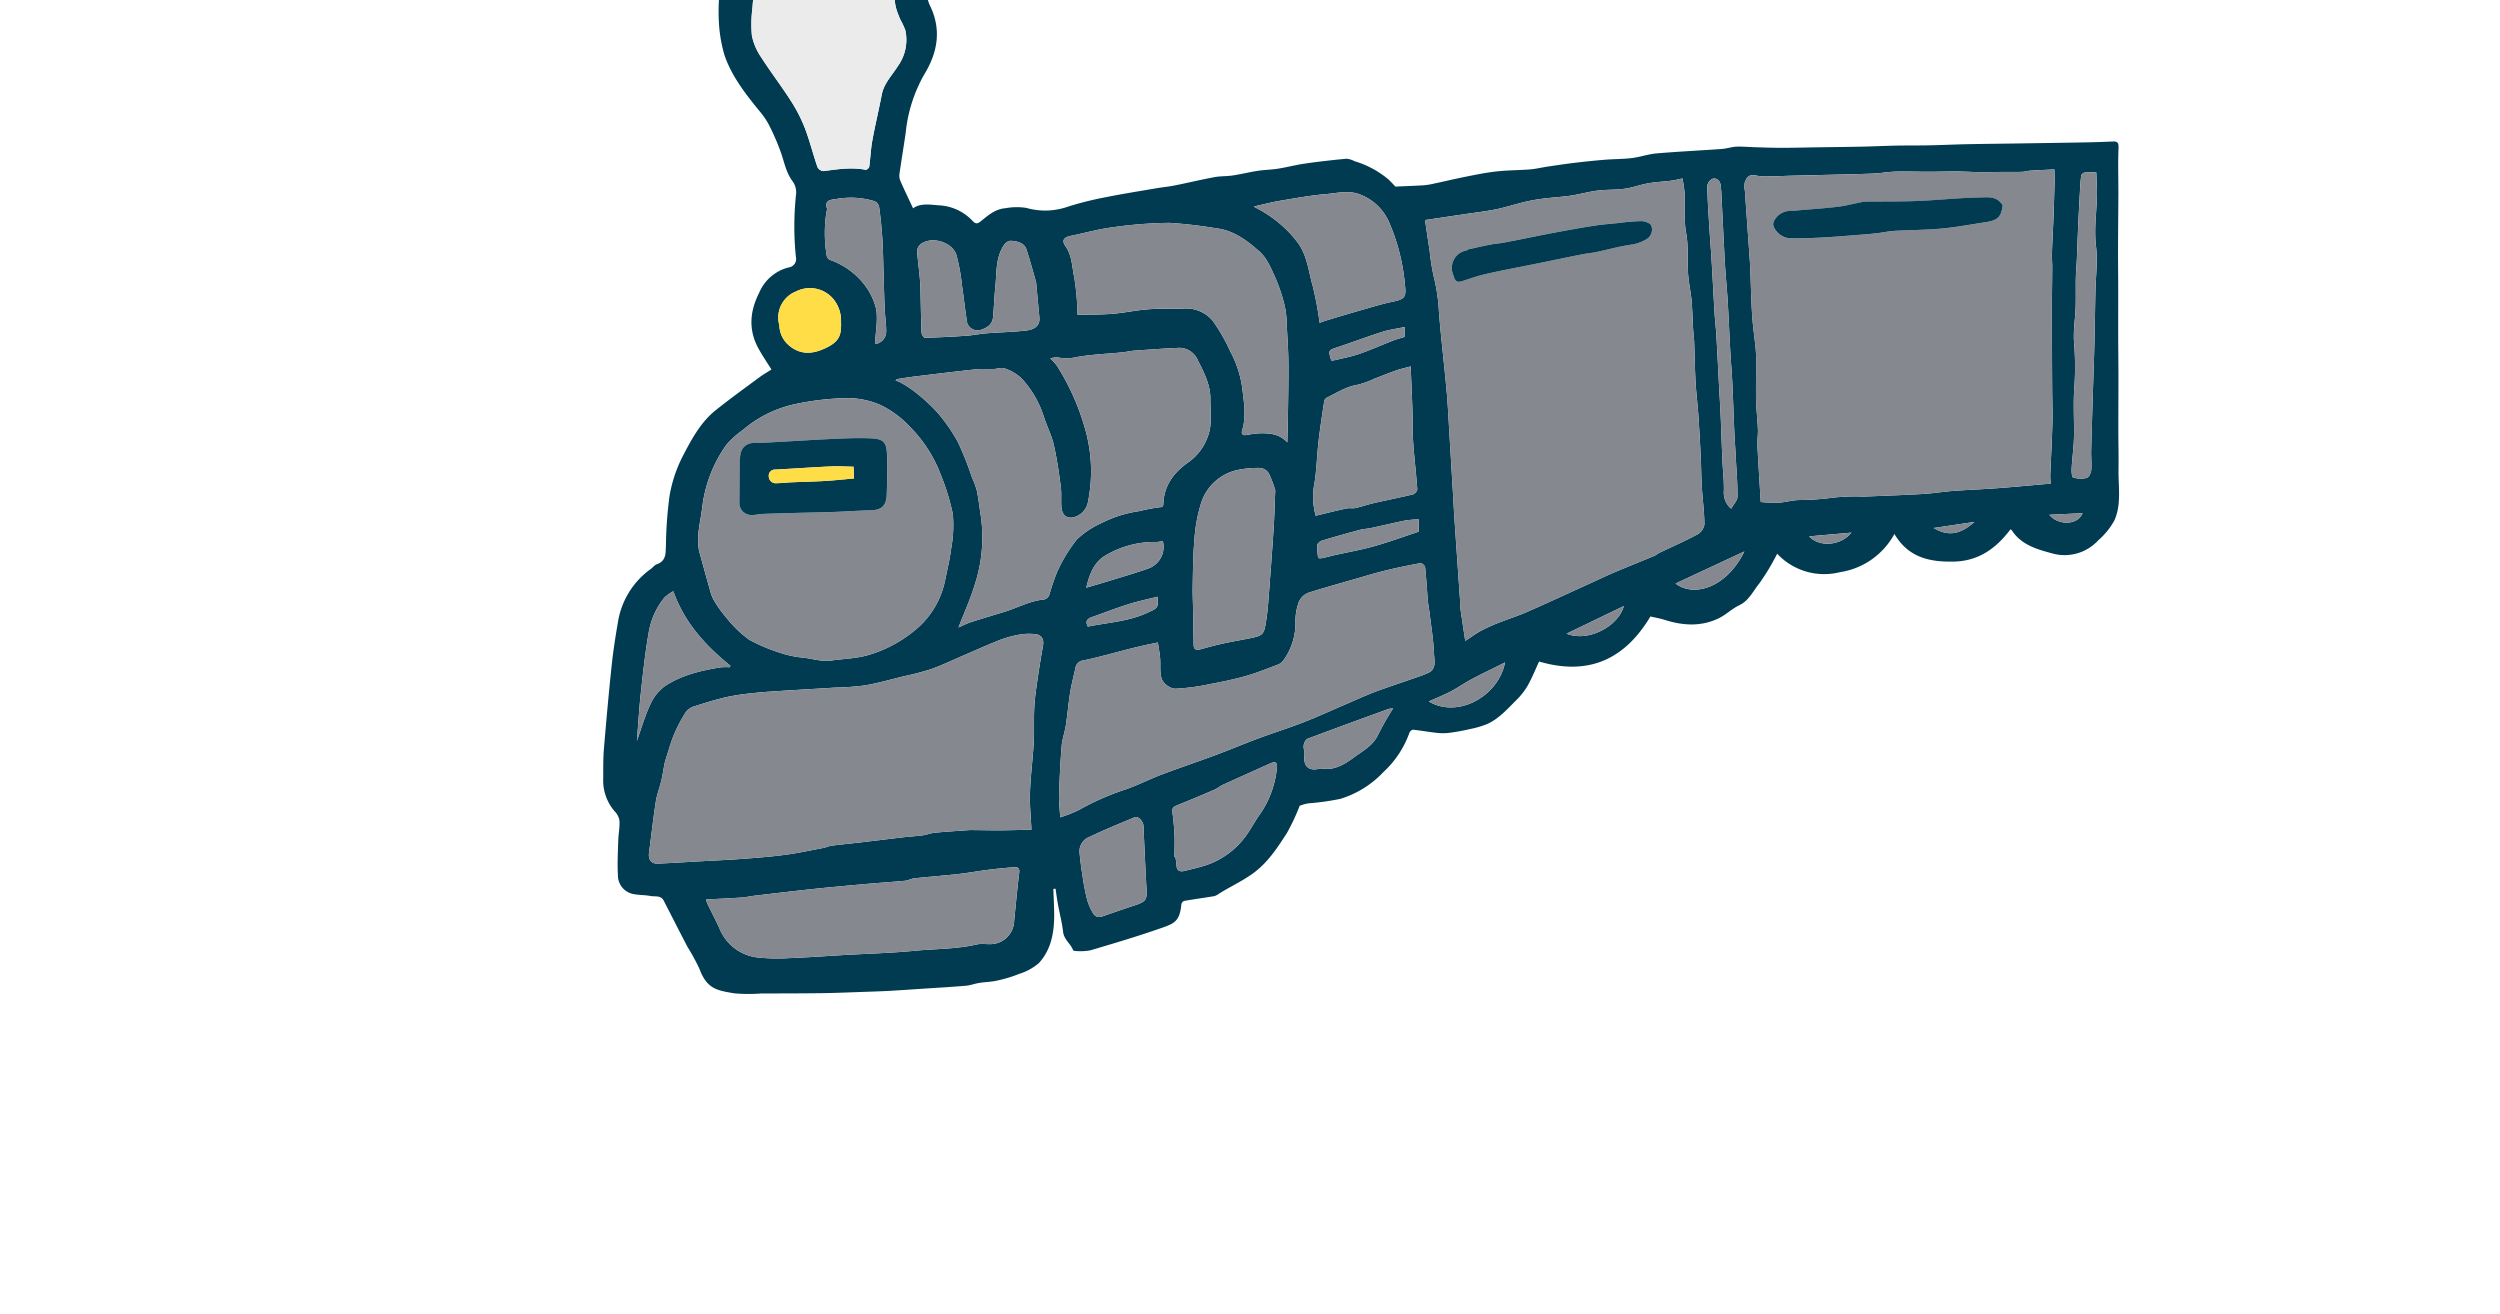
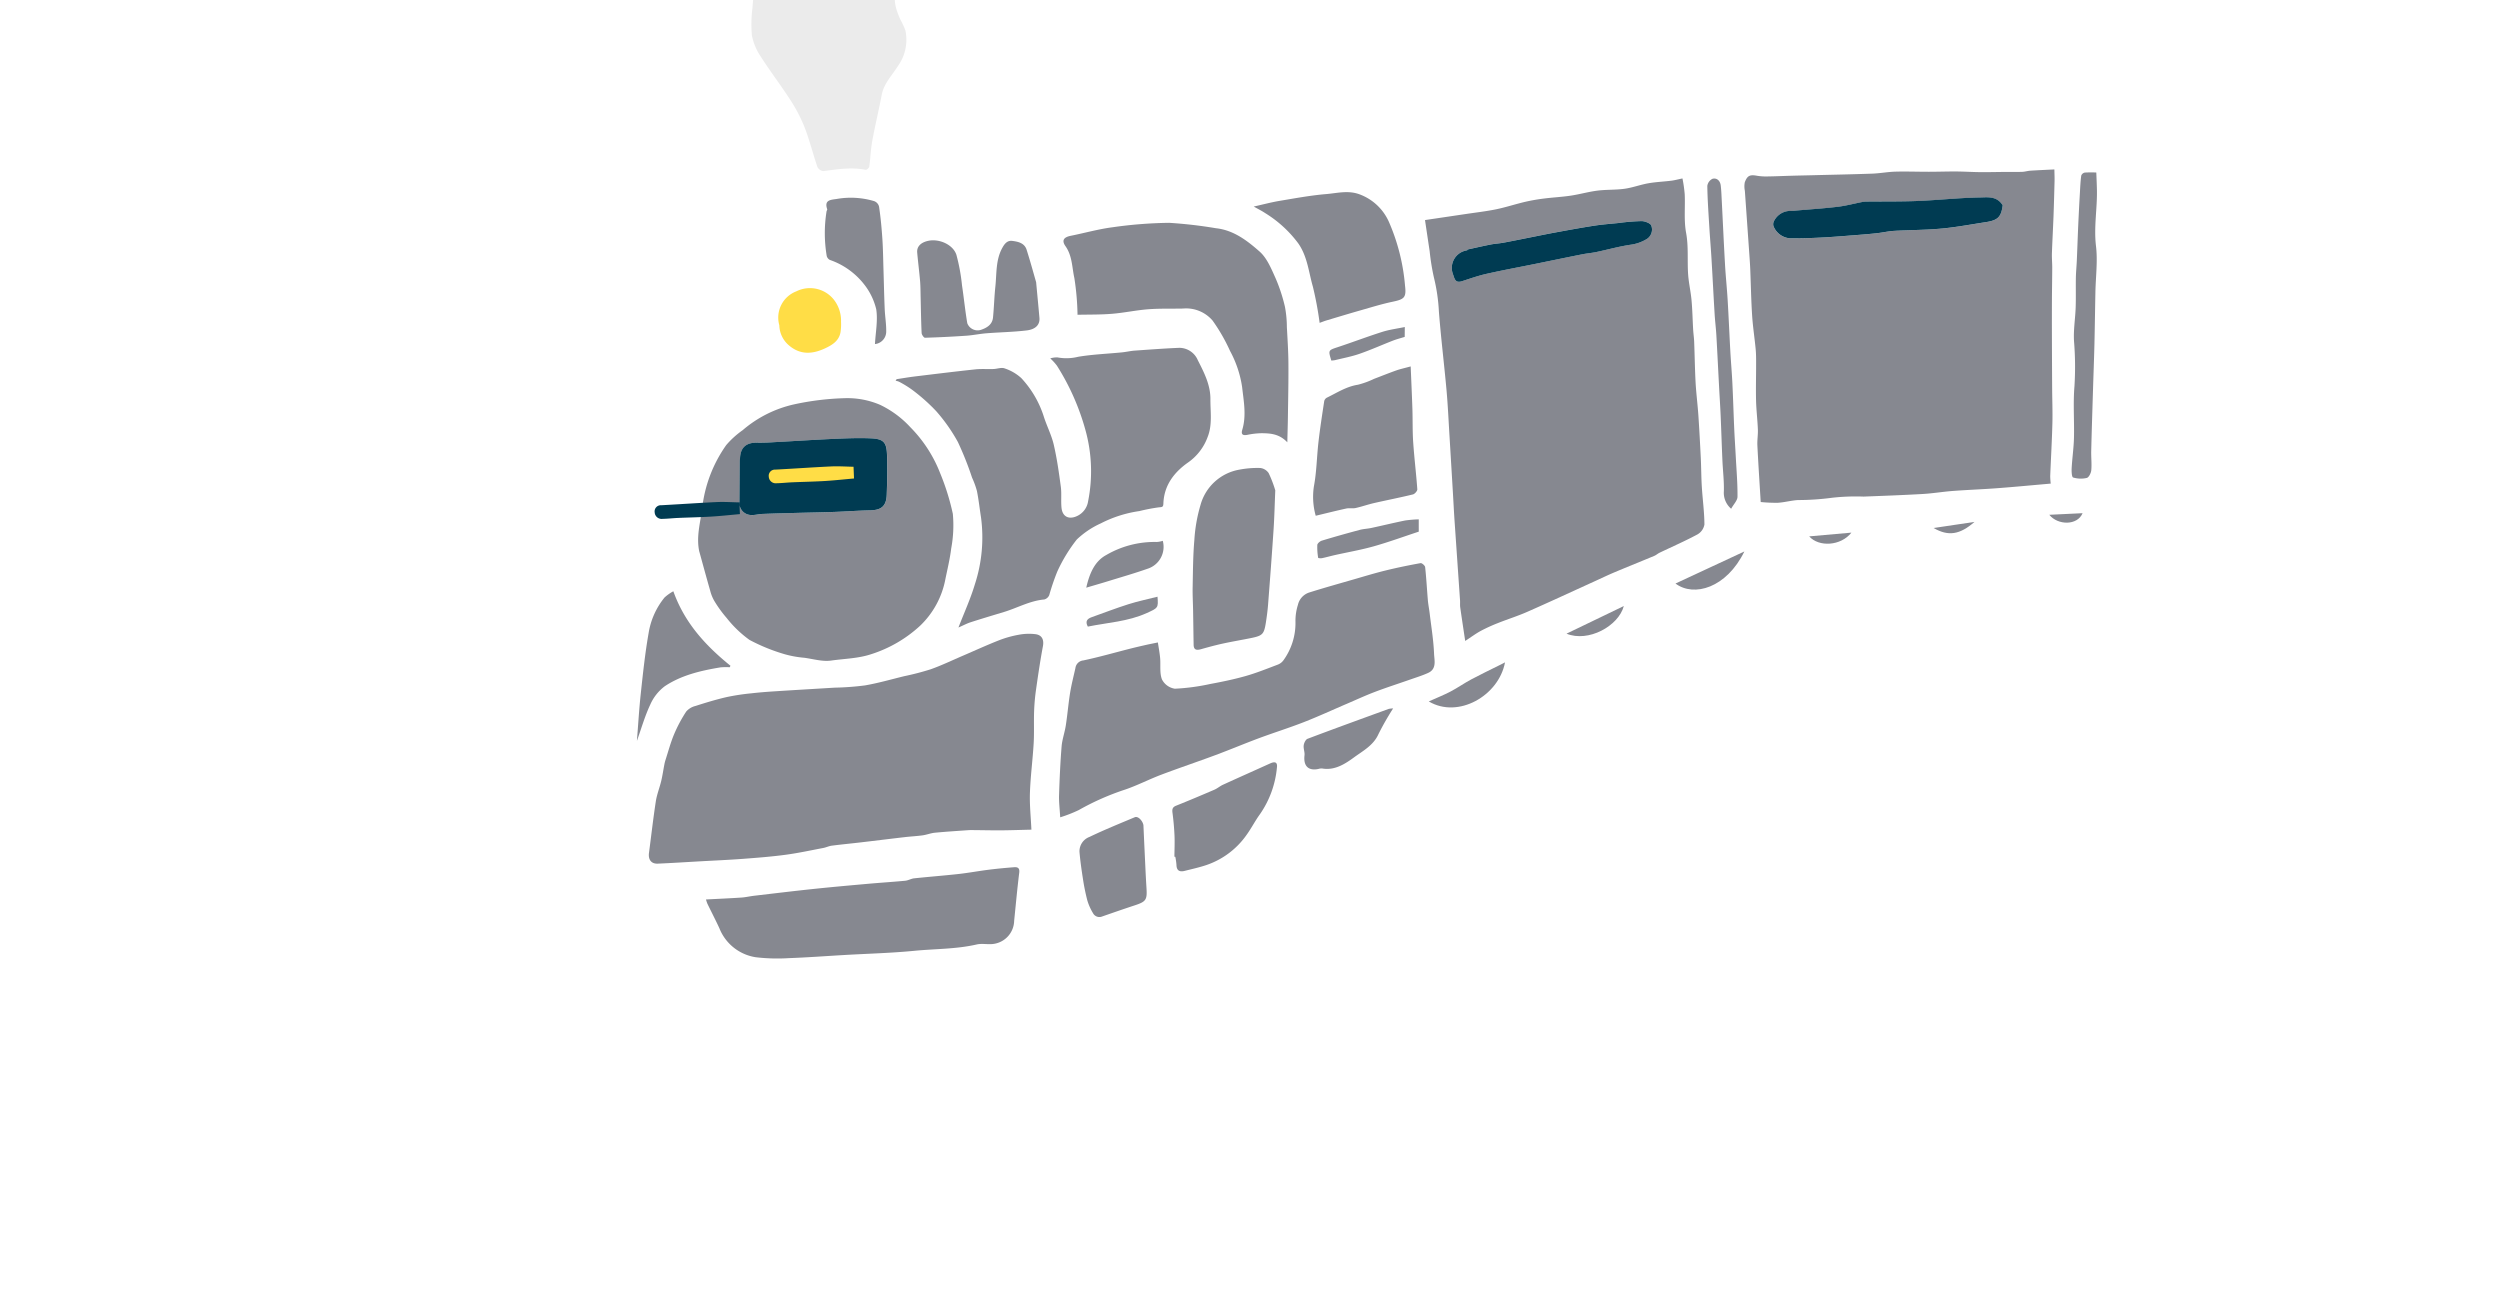
<svg xmlns="http://www.w3.org/2000/svg" width="466" height="245" viewBox="0 0 466 245">
  <defs>
    <clipPath id="clip-path">
      <rect id="長方形_294" data-name="長方形 294" width="466" height="245" transform="translate(1245 116.663)" fill="#fff" stroke="#707070" stroke-width="1" />
    </clipPath>
    <clipPath id="clip-path-2">
      <rect id="長方形_281" data-name="長方形 281" width="378.373" height="314.816" fill="none" />
    </clipPath>
  </defs>
  <g id="グループ_447" data-name="グループ 447" transform="translate(-1245 -7231)">
    <g id="マスクグループ_54" data-name="マスクグループ 54" transform="translate(0 7114.337)" clip-path="url(#clip-path)">
      <g id="グループ_317" data-name="グループ 317" transform="matrix(0.995, -0.105, 0.105, 0.995, 1222.319, 23.768)">
        <g id="グループ_298" data-name="グループ 298" transform="translate(24.075 -18.585)" clip-path="url(#clip-path-2)">
-           <path id="パス_1662" data-name="パス 1662" d="M166.5,298.575c-.1,1.486-.177,2.974-.312,4.454-.312,3.4-1.168,6.66-3.8,9a10.168,10.168,0,0,1-3.861,1.626,25.376,25.376,0,0,1-4.205.813c-1.118.135-2.262.026-3.39.085-.847.045-1.69.281-2.532.262-2.836-.061-5.667-.2-8.5-.31-1.939-.077-3.877-.143-5.813-.238-1.34-.066-2.675-.167-4.012-.262-2.8-.2-5.606-.371-8.4-.622-3.811-.347-7.616-.757-11.424-1.141a29.737,29.737,0,0,1-4.931-.554c-3.231-.9-4.965-1.382-5.956-5.238a37.964,37.964,0,0,0-1.774-4.264c-1.186-3-2.33-6.019-3.5-9.03-.429-1.112-1.539-.884-2.373-1.139-.948-.291-1.965-.357-2.921-.633a3.547,3.547,0,0,1-2.7-3.861c.1-2.15.453-4.293.744-6.43.169-1.218.556-2.418.612-3.633a3.29,3.29,0,0,0-.744-1.875,8.81,8.81,0,0,1-1.417-6.443c.18-1.8.365-3.612.7-5.392.972-5.1,1.978-10.185,3.061-15.259.561-2.632,1.263-5.238,1.991-7.828a15.1,15.1,0,0,1,7.169-9.248c.4-.233.747-.638,1.171-.736,1.827-.418,1.835-1.864,2.055-3.286a75.934,75.934,0,0,1,1.629-9.086,25.47,25.47,0,0,1,3.159-7.023c1.962-2.969,3.991-6.014,7.087-8,2.818-1.8,5.728-3.469,8.615-5.169.855-.5,1.772-.906,2.5-1.276-.667-1.385-1.451-2.81-2.058-4.309-1.462-3.612-.763-6.991,1.3-10.169a8.086,8.086,0,0,1,5.937-4.094,1.585,1.585,0,0,0,1.552-1.78,55.785,55.785,0,0,1,1.279-11.737,3.447,3.447,0,0,0-.4-2.344c-.99-1.652-1.152-3.472-1.541-5.278a42.761,42.761,0,0,0-1.774-5.72,14.353,14.353,0,0,0-1.544-2.812c-2.2-3.374-4.332-6.814-5.275-10.765a26.409,26.409,0,0,1-.442-5.993,37.425,37.425,0,0,1,.463-4.491,35.2,35.2,0,0,0,.479-4.121,5.016,5.016,0,0,0-.789-2.349,8.824,8.824,0,0,1-1.382-4.176,51.782,51.782,0,0,0-.773-5.524c-.151-.993-.273-2-.5-2.977a9.933,9.933,0,0,0-5.564-6.96c-1.764-.9-3.639-.871-5.432-1.39-3.435-1-6.9-1.9-10.328-2.9-2.2-.644-4.407-1.306-6.533-2.153a11.962,11.962,0,0,1-2.985-1.978,23.056,23.056,0,0,0-10.137-5.1,27.154,27.154,0,0,0-11.247.13,12.816,12.816,0,0,1-3.776-.032,51.708,51.708,0,0,1-7.818-.882,43.422,43.422,0,0,1-10.262-3.766c-2.521-1.351-4.38-3.387-6.438-5.238-2.373-2.134-4.7-4.33-7.156-6.358-1.668-1.374-3.866-1.589-5.876-2.222a59.157,59.157,0,0,1-5.643-2.283c-1.5-.651-3-1.34-4.454-2.084a5.936,5.936,0,0,1-1.239-1.08,31.346,31.346,0,0,1-4.754-5.633,45.634,45.634,0,0,1-4.25-9.647,26.986,26.986,0,0,0-2.765-5.8A13.853,13.853,0,0,1,.569,37.754c-.114-.53-.2-1.062-.3-1.594A14.508,14.508,0,0,1,2.9,24.769c.591-.845,1.29-1.613,1.96-2.4a5.149,5.149,0,0,0,.869-4.952,7.758,7.758,0,0,1,1.3-6.75,53.427,53.427,0,0,1,4.205-5.318,10.377,10.377,0,0,1,2.368-1.615,23.3,23.3,0,0,1,8.382-3.4,10.418,10.418,0,0,1,5.336.026,54.859,54.859,0,0,0,5.54,1.054c1.263.291,2.465.845,3.708,1.239a8.812,8.812,0,0,0,6-.281,11.09,11.09,0,0,1,7.942-.392c2.066.7,4.319.908,6.313,1.753a24.066,24.066,0,0,1,8.546,6.766c2.259,2.6,5.14,3.779,8.376,4.528a36.31,36.31,0,0,1,5.278,1.856,20.11,20.11,0,0,1,7.812,5.582,101.218,101.218,0,0,0,6.97,7.656A21.5,21.5,0,0,0,99.347,33.7c2.156,1.028,4.576,1.494,6.758,2.473,2.632,1.181,5.018,2.987,7.722,3.9,2.889.969,5.214,2.81,7.841,4.155a81.019,81.019,0,0,1,7.2,4.793c2.007,1.316,2.876,3.384,4,5.371,2.328,4.126,4.542,8.323,8.2,11.581a74.4,74.4,0,0,0,9.115,6.991,23.878,23.878,0,0,1,7.664,7.574,15.4,15.4,0,0,1,2.232,10.929,37.382,37.382,0,0,1-1.2,3.713,5.134,5.134,0,0,0,1.245,5.3,12.5,12.5,0,0,1,1.976,4.356c.837,2.59.267,5.069-.644,7.6a9.646,9.646,0,0,0-.461,5.8,20.262,20.262,0,0,1,.906,4.926,12.892,12.892,0,0,1-.9,4.7,6.851,6.851,0,0,0,.008,4.926c1.589,4.666.3,8.742-2.556,12.447a27.544,27.544,0,0,0-4.534,10.41c-.612,2.426-1.287,4.838-1.9,7.264a2.693,2.693,0,0,0-.053,1.38c.559,1.793,1.2,3.562,1.851,5.458,1.4-.829,3.1-.381,4.814-.056a9.19,9.19,0,0,1,5.927,3.5c.559.757.911.691,1.573.265,1.459-.94,2.913-1.976,4.762-1.92a11.608,11.608,0,0,1,3.925.35,12.732,12.732,0,0,0,7.773.569,61.314,61.314,0,0,1,7.158-1c3.167-.3,6.345-.458,9.52-.665,1.147-.074,2.3-.056,3.443-.162,2.524-.233,5.037-.564,7.563-.765,1.136-.09,2.293.1,3.435.045,1.573-.072,3.141-.294,4.714-.368,1.247-.061,2.5.066,3.747,0,1.721-.09,3.435-.358,5.156-.421,2.59-.1,5.183-.117,7.773-.085a3.955,3.955,0,0,1,1.433.614,17.7,17.7,0,0,1,5.9,4.012c.448.506.84,1.065,1.173,1.494,1.65.1,3.268.212,4.889.291a11.5,11.5,0,0,0,1.761-.032c2.251-.233,4.5-.527,6.753-.734,1.891-.175,3.79-.355,5.683-.36,2.079-.005,4.158.225,6.239.278,1.065.026,2.132-.124,3.2-.17,1.737-.074,3.477-.154,5.217-.177q2.789-.044,5.577.021c1.687.042,3.374.244,5.058.217,1.555-.026,3.112-.41,4.661-.379,4.047.079,8.09.315,12.137.453.837.027,1.679-.14,2.521-.154a10.661,10.661,0,0,1,1.581.162c.8.109,1.594.246,2.394.355,1.56.209,3.12.44,4.685.6,2.119.22,4.24.387,6.361.58,2.85.257,5.7.53,8.554.771,2.124.18,4.256.3,6.38.479,2.042.175,4.078.421,6.12.593,2.24.191,4.486.318,6.727.506,2.738.228,5.474.493,8.209.742q2.947.27,5.9.535c2.892.26,5.781.524,8.673.771q2.2.187,4.409.313c.834.05,1.21.2,1.051,1.266-.421,2.828-.625,5.688-.932,8.533-.373,3.419-.776,6.832-1.144,10.251-.254,2.346-.466,4.7-.71,7.044-.315,3.035-.649,6.07-.964,9.107-.241,2.349-.456,4.7-.7,7.044-.365,3.5-.755,6.994-1.123,10.492-.249,2.383-.434,4.777-.723,7.156-.384,3.159-.106,6.5-1.758,9.346a13.471,13.471,0,0,1-3.363,3.361,8.527,8.527,0,0,1-8.617,1.613c-2.722-1.054-5.688-2.161-7.2-5.1a1.018,1.018,0,0,0-.241-.26c-3.043,3.273-6.546,5.275-11.186,4.875-4.433-.381-8.3-1.626-10.415-6.279a13.916,13.916,0,0,1-10.863,6.019,12,12,0,0,1-11.247-4.65,41.633,41.633,0,0,1-3.906,5.175c-1.292,1.274-2.235,2.979-4.155,3.647-1.39.482-2.6,1.475-3.986,1.981-3.427,1.253-6.774.7-10.045-.726-.842-.368-1.737-.62-2.614-.927-5.561,7.394-12.553,9.854-21.512,6.17-.808,1.343-1.613,2.887-2.616,4.287a13.382,13.382,0,0,1-2.505,2.54c-1.772,1.427-3.485,3-5.694,3.731a17.35,17.35,0,0,1-3.273.6c-1.157.146-2.323.244-3.485.283a10.5,10.5,0,0,1-2.431-.151c-1.565-.32-3.1-.784-4.669-1.118-.212-.045-.644.262-.749.5a18.224,18.224,0,0,1-5.524,6.719,18.489,18.489,0,0,1-8.583,4.171,46.657,46.657,0,0,1-6.038.2,10.71,10.71,0,0,0-1.6.275,39.663,39.663,0,0,1-2.916,4.82c-2.082,2.579-4.134,5.143-7.177,6.867-2.264,1.284-4.7,2.05-6.975,3.234a2.269,2.269,0,0,1-.9.183c-1.774.1-3.549.151-5.32.275a.854.854,0,0,0-.572.572c-.625,3.231-1.809,3.445-4.383,4.052-4.433,1.043-8.917,1.875-13.4,2.7a10.513,10.513,0,0,1-2.773-.18c-.143-.013-.371-.106-.4-.207-.334-1.247-1.47-2.116-1.488-3.551-.019-1.758-.291-3.514-.424-5.275-.074-.959-.09-1.923-.132-2.887l-.405-.013M73.146,79.633c3.559-.331,6.864.662,10.116,1.851a20.555,20.555,0,0,1,7.015,4.359,38.613,38.613,0,0,0,3.5,3.053c2.526,1.838,5.6,2.307,8.53,3.069,3.088.805,6.266,1.266,9.346,2.095a19.99,19.99,0,0,1,6.854,2.921c.94.694,1.825,1.459,2.762,2.156a9.967,9.967,0,0,1,4.287,7.6,60.946,60.946,0,0,0,.331,6.123,24.46,24.46,0,0,0,1.721,5.45c.731,1.708,1.748,3.331,1.491,5.254-.262,1.978-.784,3.919-1.12,5.887a24.072,24.072,0,0,0-.651,5.138,10.912,10.912,0,0,0,1.276,4.16c1.446,2.9,3.154,5.675,4.608,8.575a28.518,28.518,0,0,1,2.095,5.344c.673,2.492,1.027,5.069,1.607,7.587a1.391,1.391,0,0,0,1.022.845c2.64-.064,5.27-.214,7.849.585.183.056.67-.275.726-.5.392-1.578.617-3.2,1.073-4.759.818-2.789,1.8-5.529,2.64-8.313.638-2.108,2.322-3.419,3.594-5.053a8.367,8.367,0,0,0,2.05-6.435,14.315,14.315,0,0,0-.707-2.066c-.53-1.705-1.025-3.451-.307-5.2a8.793,8.793,0,0,0,.5-5.781,30.23,30.23,0,0,1-.646-3.655c-.426-3.125.871-5.943,1.811-8.763A7.4,7.4,0,0,0,154.571,103c-1.727-1.555-3-3.419-2.73-5.9a37.4,37.4,0,0,1,.845-5.352A10.957,10.957,0,0,0,147.4,78.327a5.664,5.664,0,0,1-1.014-.506c-2.73-2.309-6.1-3.7-8.668-6.282-1.528-1.539-3.58-2.518-4.91-4.319-.437-.591-1.126-1.033-1.441-1.671-1.21-2.444-2.312-4.942-3.461-7.415-.837-1.8-1.623-3.647-3.339-4.817-2.352-1.607-4.664-3.292-7.124-4.716-3.053-1.769-6.231-3.329-9.377-4.936a21.384,21.384,0,0,0-2.749-1.112c-2.283-.787-4.658-1.361-6.854-2.336-2.778-1.234-5.715-2.272-8.069-4.266a28.1,28.1,0,0,1-4.619-4.7c-2.193-3.006-4.068-6.176-7.532-8.048a17.345,17.345,0,0,0-6.517-2.174A12.435,12.435,0,0,1,63.4,17.148,47.686,47.686,0,0,0,54.68,9.113,10.2,10.2,0,0,0,49.2,7.6c-2.105-.1-3.925.892-5.712,1.743a9.772,9.772,0,0,1-7.746.32c-1.655-.577-3.212-1.425-4.822-2.14a10.575,10.575,0,0,0-2.217-.9A16.361,16.361,0,0,0,16.2,9.031c-1.655,1.1-3.191,2.391-3.188,4.682,0,1.128-.1,2.259-.048,3.382a12.978,12.978,0,0,1-4.041,10.32,8.846,8.846,0,0,0-2.362,9.118,7.415,7.415,0,0,0,.792,1.883c1.716,2.836,3.588,5.612,4.417,8.864.506,1.986.853,4.009,2.029,5.741.71,1.043,1.512,2.023,2.262,3.043a19.414,19.414,0,0,0,9.115,6.872c2.246.818,4.648,1.2,6.957,1.856A9.8,9.8,0,0,1,35.4,66.055a49.878,49.878,0,0,1,5.175,4.637c2.3,2.32,3.88,5.243,6.692,7.2a17.571,17.571,0,0,0,6.393,2.473,27.517,27.517,0,0,0,4.483.522,26.541,26.541,0,0,0,4.327.045c3.565-.363,7.116-.858,10.672-1.3M247.659,260.695c1.216-.62,2.134-1.171,3.117-1.573a30.514,30.514,0,0,1,3.342-1.115c1.848-.519,3.742-.9,5.569-1.48,4.348-1.39,8.668-2.871,13-4.314,1.348-.448,2.685-.929,4.047-1.34,2.534-.765,5.085-1.486,7.624-2.243.365-.111.689-.355,1.049-.485,2.458-.874,4.95-1.66,7.359-2.646a2.635,2.635,0,0,0,1.488-1.7c.23-2.317.154-4.666.254-7,.079-1.819.273-3.631.376-5.45.151-2.624.289-5.251.384-7.881.077-2.05.027-4.1.13-6.155.124-2.513.36-5.021.527-7.532.053-.776.018-1.56.056-2.336.085-1.817.244-3.631.27-5.447.024-1.6-.177-3.207-.127-4.8.087-2.606.646-5.156.44-7.823-.185-2.36.358-4.769.5-7.163a26.516,26.516,0,0,0-.109-2.961c-.832.085-1.47.191-2.108.2-1.438.029-2.881-.069-4.314.032-1.5.1-2.993.5-4.5.551-1.682.056-3.377-.222-5.063-.188s-3.355.336-5.04.41-3.371-.027-5.055.011a34.3,34.3,0,0,0-3.538.244c-1.854.236-3.689.638-5.548.818-1.931.188-3.88.2-5.821.283-1.9.082-3.8.159-5.7.241-.681.029-1.361.058-1.827.077.093,2.105.169,3.975.254,5.845a41.83,41.83,0,0,0,.273,4.968,33.25,33.25,0,0,1,.257,6.448c-.135,4.918-.048,9.838-.124,14.759-.042,2.887-.222,5.77-.35,8.657q-.23,5.172-.469,10.347c-.082,1.785-.183,3.57-.249,5.355q-.278,7.4-.538,14.8c-.016.426-.109.85-.1,1.274.072,2.021.169,4.041.267,6.313m118.378-75.843c-1.576-.085-3.022-.177-4.473-.236-.516-.019-1.041.093-1.555.056-1.078-.079-2.148-.22-3.223-.326-1.536-.154-3.077-.273-4.611-.448-1.451-.167-2.892-.418-4.343-.58-1.69-.188-3.387-.3-5.077-.482-2.071-.217-4.134-.516-6.207-.678-1.435-.111-2.889.013-4.327-.085-3.816-.267-7.63-.6-11.446-.906-1.234-.1-2.468-.2-3.7-.3-1.385-.106-2.773-.185-4.155-.312a10.482,10.482,0,0,1-2.034-.331c-1.322-.392-1.833-.281-2.455.945a4.021,4.021,0,0,0-.156,1.584c-.146,4.036-.278,8.072-.421,12.108-.029.866-.064,1.735-.119,2.6-.185,2.857-.437,5.712-.553,8.572-.085,2.074.021,4.158,0,6.234-.011.93-.109,1.859-.207,2.783-.236,2.264-.54,4.521-.723,6.785-.146,1.788-.114,3.588-.23,5.379-.064,1-.35,1.978-.405,2.974-.191,3.451-.326,6.9-.49,10.543a28.368,28.368,0,0,0,3.157.477c1.261.053,2.532-.167,3.792-.111a47.882,47.882,0,0,0,6.327.241,38.935,38.935,0,0,1,5.895.4c3.673.244,7.346.5,11.022.675,1.88.09,3.769-.032,5.651.024,2.765.085,5.527.281,8.294.363,3.284.1,6.57.127,9.957.191a12.731,12.731,0,0,1,.05-1.388c.471-3.239,1-6.47,1.43-9.714.289-2.182.432-4.383.649-6.573q.5-5.017,1.014-10.031.33-3.21.683-6.422c.217-1.952.461-3.9.673-5.853.1-.884.1-1.782.223-2.664.32-2.288.694-4.566,1.022-6.854.307-2.145.593-4.3.874-6.446.087-.675.124-1.359.2-2.2M163.607,287.177c.14-2.333.132-4.626.45-6.877.426-3.04,1.155-6.035,1.655-9.068.326-1.978.434-3.991.715-5.977a38.52,38.52,0,0,1,.776-3.949c.665-2.638,1.343-5.275,2.121-7.884.339-1.136.09-2.076-1.131-2.378a10.071,10.071,0,0,0-3.1-.225,19.486,19.486,0,0,0-3.787.641c-2.328.641-4.621,1.414-6.928,2.129-2.089.646-4.155,1.385-6.276,1.9a50.239,50.239,0,0,1-5.061.763c-2.479.339-4.955.779-7.447.945a52.727,52.727,0,0,1-5.7-.183c-3.607-.154-7.211-.331-10.818-.477-1.565-.064-3.136-.114-4.7-.1a41.236,41.236,0,0,0-4.65.214c-1.991.246-3.97.628-5.937,1.038a3.308,3.308,0,0,0-1.83.853,26.878,26.878,0,0,0-2.7,3.991c-.816,1.48-1.419,3.075-2.105,4.624a7.3,7.3,0,0,0-.307.845c-.294.972-.543,1.962-.882,2.921-.437,1.237-1.065,2.415-1.4,3.673-.821,3.12-1.517,6.271-2.272,9.406-.3,1.234.212,2.089,1.419,2.164,2.593.162,5.191.265,7.786.392,2.7.132,5.389.3,8.085.387,2.651.079,5.3.154,7.955.079,2.389-.069,4.772-.331,7.158-.53.535-.042,1.062-.244,1.594-.257,1.851-.04,3.7-.021,5.553-.042,2.714-.032,5.429-.085,8.143-.114,1.115-.011,2.232.056,3.345.019.776-.026,1.547-.252,2.317-.244,2.1.019,4.2.111,6.3.183.347.011.694.056,1.038.1,1.687.193,3.369.413,5.055.577,1.8.177,3.6.3,5.567.461M107.5,229.2c.413,2.487.813,4.976,1.25,7.46a7.3,7.3,0,0,0,.569,1.965,22.713,22.713,0,0,0,1.949,3.379,20.964,20.964,0,0,0,3.795,4.5,34.225,34.225,0,0,0,6.3,3.366,19.28,19.28,0,0,0,3.527,1.02c1.629.4,3.284,1.1,4.9,1.038,2.529-.093,5.061.162,7.616-.41a24.276,24.276,0,0,0,9.557-4.306,16.1,16.1,0,0,0,5.537-7.979c.6-1.9,1.287-3.792,1.732-5.736a23.346,23.346,0,0,0,.975-6.366,43.825,43.825,0,0,0-1.552-7.791,25.045,25.045,0,0,0-4.637-9.107,18.47,18.47,0,0,0-5.164-4.732,15.546,15.546,0,0,0-6.329-1.912,50.921,50.921,0,0,0-9.528.143,22.055,22.055,0,0,0-10.084,3.779,16.5,16.5,0,0,0-3.337,2.436,25.232,25.232,0,0,0-5.7,11.223c-.614,2.648-1.705,5.191-1.382,8.029m46.529,19.1c.927-.294,1.634-.583,2.368-.736,2.116-.445,4.24-.842,6.361-1.247,2.577-.493,5.034-1.581,7.728-1.533a1.4,1.4,0,0,0,1-.7,43.491,43.491,0,0,1,1.941-4.192,29.224,29.224,0,0,1,4.253-5.58,16.155,16.155,0,0,1,4.769-2.521,22.687,22.687,0,0,1,7.378-1.517,33.871,33.871,0,0,1,3.71-.318c.622.024.8.021.89-.609.477-3.384,2.635-5.619,5.434-7.161a9.939,9.939,0,0,0,4.054-4.28c1.157-2.18,1-4.634,1.266-6.989.3-2.63-.657-5.077-1.568-7.447a3.766,3.766,0,0,0-3.154-2.664c-2.791-.18-5.585-.265-8.382-.36-.789-.027-1.584.085-2.378.079-2.728-.021-5.463-.2-8.18-.042a9.085,9.085,0,0,1-3.843-.283,4.216,4.216,0,0,0-1.372.037,10.17,10.17,0,0,1,1.088,1.47,44.326,44.326,0,0,1,4.028,12.484,28.633,28.633,0,0,1-.9,13.273,3.592,3.592,0,0,1-2.32,2.5c-1.584.553-2.728-.143-2.728-1.8,0-1.311.318-2.627.281-3.933-.069-2.638-.162-5.288-.479-7.9-.217-1.782-.882-3.506-1.266-5.273a18.917,18.917,0,0,0-3.448-7.73,8.667,8.667,0,0,0-2.892-2.124c-.564-.289-1.388-.056-2.089-.106-1.128-.079-2.256-.291-3.382-.291-3.771.005-7.542.071-11.311.132-1.149.016-2.3.093-3.448.143-.074.09-.146.183-.22.273a2.743,2.743,0,0,1,.62.254,18.792,18.792,0,0,1,2.317,1.79,34.3,34.3,0,0,1,3.991,4.391,31.626,31.626,0,0,1,3.408,6.128,59.542,59.542,0,0,1,1.933,6.88,15.82,15.82,0,0,1,.641,2.561c.156,1.645.156,3.305.241,4.957a28.187,28.187,0,0,1-2.471,12.362c-1.062,2.542-2.484,4.931-3.866,7.632m15.14,37.149a25.2,25.2,0,0,0,3.58-.98,47.684,47.684,0,0,1,8.964-2.884c2.365-.535,4.645-1.433,6.994-2.05,3.482-.916,7-1.695,10.49-2.59,2.794-.715,5.553-1.555,8.345-2.27,2.871-.736,5.781-1.319,8.638-2.1,2.823-.776,5.6-1.719,8.395-2.582,1.79-.556,3.57-1.16,5.381-1.637,2.232-.585,4.5-1.057,6.742-1.589,1.163-.275,2.344-.5,3.472-.882,1.7-.572,1.382-2.225,1.462-3.437.164-2.5.011-5.024-.024-7.537-.011-.834-.1-1.666-.079-2.5.04-2.06.151-4.118.143-6.178,0-.291-.522-.85-.771-.832-2.211.164-4.423.379-6.623.678-1.994.27-3.972.654-5.953,1.006-2.91.516-5.823,1.006-8.718,1.6a3.167,3.167,0,0,0-2.243,2.05,9.886,9.886,0,0,0-.781,3.109,11.822,11.822,0,0,1-2.977,6.877,2.3,2.3,0,0,1-1.157.7c-2.036.535-4.07,1.118-6.141,1.478-2.227.387-4.489.609-6.745.784a39.325,39.325,0,0,1-6.623.185,3.225,3.225,0,0,1-2.217-1.976c-.336-1.239.058-2.669.079-4.02.013-.993-.074-1.989-.114-2.908-.826.082-1.555.143-2.28.228-1,.119-2.01.241-3.011.387-2.958.429-5.906.951-8.877,1.258a1.636,1.636,0,0,0-1.613,1.271c-.5,1.486-1.054,2.958-1.464,4.468-.532,1.96-.906,3.962-1.425,5.927-.342,1.3-.956,2.537-1.2,3.848-.561,2.985-1.012,5.99-1.427,9-.172,1.255-.143,2.537-.217,4.1m13.035-92.77c2.111.172,4.25.442,6.4.5,2.267.053,4.539-.2,6.806-.135,2.156.061,4.3.371,6.456.548a6.481,6.481,0,0,1,5.251,2.81,32.946,32.946,0,0,1,2.638,5.961,20.306,20.306,0,0,1,1.533,6.917c.016,2.659.267,5.365-.805,7.926-.342.821-.048,1.115.826,1.049a13.952,13.952,0,0,1,2.7-.026c1.631.191,3.265.469,4.571,2.19.246-1.888.45-3.366.628-4.849.387-3.255.805-6.507,1.123-9.769.217-2.235.3-4.483.418-6.729a20.672,20.672,0,0,0,.045-3.774,30.941,30.941,0,0,0-1.189-5.54c-.606-1.83-1.192-3.88-2.439-5.236-2.079-2.259-4.388-4.465-7.63-5.169a85.1,85.1,0,0,0-8.543-1.912,81.165,81.165,0,0,0-10.619-.286c-2.638.061-5.265.519-7.9.768-1.3.122-1.8.665-1.155,1.825,1.075,1.936.784,4.049,1.02,6.062a50.4,50.4,0,0,1-.132,6.875M101.943,293.747a7.528,7.528,0,0,0,.183.826c.575,1.589,1.189,3.162,1.737,4.761a8.712,8.712,0,0,0,6.194,6.1,34.3,34.3,0,0,0,6.078.805c3.488.241,6.983.344,10.474.511,4.311.207,8.62.551,12.931.585,3.888.032,7.775.519,11.673.045,1.049-.127,2.158.289,3.223.225a4.448,4.448,0,0,0,4.184-3.893c.62-2.934,1.2-5.876,1.88-8.795.2-.861-.183-1.1-.842-1.115-1.6-.048-3.2-.064-4.793-.032-1.883.037-3.76.185-5.641.2-2.767.016-5.535-.069-8.3-.066-.572,0-1.144.278-1.713.273-2.341-.021-4.682-.122-7.023-.162-3.384-.056-6.766-.111-10.151-.111-3.692,0-7.386.058-11.078.1-.805.011-1.61.116-2.41.087-2.169-.085-4.335-.22-6.607-.339m113.471-64.685a21.964,21.964,0,0,0-.885-3.31,2.194,2.194,0,0,0-1.462-1.115,17.977,17.977,0,0,0-3.9-.1,9.134,9.134,0,0,0-7.886,5.784,28.951,28.951,0,0,0-1.83,6.388c-.551,2.834-.863,5.715-1.223,8.58-.188,1.5-.26,3.011-.392,4.515-.185,2.095-.381,4.192-.567,6.287-.085.972.453,1.1,1.261.964,1.385-.236,2.77-.463,4.166-.614,1.833-.2,3.676-.307,5.511-.493,2.007-.2,2.325-.479,2.865-2.5.3-1.115.575-2.238.784-3.371.845-4.581,1.682-9.16,2.473-13.75.413-2.394.723-4.8,1.088-7.269m27.512-20.3c-1.168.191-1.968.273-2.744.458-1.438.344-2.86.752-4.287,1.131a15.751,15.751,0,0,1-3.114.773c-2.169.106-4.033,1.083-6,1.79a.988.988,0,0,0-.553.572c-.649,2.481-1.308,4.965-1.87,7.468-.6,2.7-.919,5.479-1.708,8.119a12.988,12.988,0,0,0-.244,5.5c1.986-.26,3.9-.535,5.818-.744.564-.061,1.157.156,1.721.093,1.186-.138,2.357-.421,3.543-.564,2.447-.294,4.9-.506,7.344-.834.35-.048.9-.556.914-.866.1-2.926.048-5.861.156-8.787.074-2.047.35-4.084.5-6.128.188-2.55.336-5.1.522-7.984m-16.019-9.846c.535-.132.9-.241,1.276-.31,2.206-.416,4.409-.839,6.621-1.223,2.021-.352,4.036-.752,6.072-.959,2.193-.222,2.614-.524,2.579-2.714a37.406,37.406,0,0,0-1.713-12.068,9.627,9.627,0,0,0-4.979-5.784c-2.007-.977-4.06-.63-6.078-.673-2.942-.066-5.895.167-8.837.347-1.607.1-3.207.355-4.878.546.715.511,1.382.932,1.986,1.43a22.075,22.075,0,0,1,5.551,6.271c1.446,2.627,1.356,5.529,1.859,8.313a66.213,66.213,0,0,1,.54,6.824m-51.733-13.058c-.267-1.5-.649-3.866-1.131-6.215-.262-1.284-1.4-1.671-2.492-1.923-.916-.215-1.483.384-1.976,1.1-1.475,2.121-1.533,4.648-2.044,7.039-.4,1.88-.649,3.792-1.038,5.673-.273,1.316-1.348,1.809-2.516,2.066a2.058,2.058,0,0,1-2.365-1.5c-.148-2.36-.13-4.724-.236-7.087a35.361,35.361,0,0,0-.442-5.794c-.418-1.957-2.836-3.326-4.857-3.151-1.462.13-2.344.832-2.362,1.965-.032,1.8.016,3.591-.024,5.389-.024,1.043-.146,2.084-.228,3.128-.175,2.158-.379,4.317-.5,6.478-.019.318.32.927.53.943q3.861.3,7.733.432c1.245.045,2.495-.09,3.742-.056,2.508.064,5.013.291,7.518.254,1.729-.024,2.582-.853,2.6-2.074.034-1.915.05-3.827.085-6.658M189.559,295l.167.019a12.364,12.364,0,0,1,.056,1.531c-.09,1.083.463,1.4,1.414,1.266,1.372-.2,2.754-.352,4.107-.649a15.026,15.026,0,0,0,8.011-4.759c1.043-1.147,1.888-2.473,2.929-3.623a18.113,18.113,0,0,0,4.06-8.331c.217-.935-.209-1.2-1.189-.871-3.048,1.012-6.1,2-9.15,3.022-.58.193-1.1.569-1.684.752-2.455.763-4.918,1.507-7.391,2.206-.718.2-.845.585-.826,1.268.04,1.417.019,2.842-.072,4.258-.079,1.308-.283,2.608-.432,3.911M373.741,186.242a19.506,19.506,0,0,0-2.153-.215.912.912,0,0,0-.707.482c-.244,1.006-.4,2.034-.569,3.059-.328,2.021-.651,4.044-.956,6.07-.328,2.166-.628,4.335-.951,6.5-.159,1.067-.384,2.124-.516,3.194-.23,1.838-.365,3.686-.622,5.519-.289,2.055-.863,4.089-.961,6.149a58.338,58.338,0,0,1-.794,8.408c-.606,3.136-.688,6.372-1.1,9.55-.244,1.875-.72,3.718-1.022,5.588-.1.591-.154,1.645.085,1.745a4.848,4.848,0,0,0,2.529.35c.4-.058.879-.834.983-1.353.233-1.168.209-2.383.365-3.572.5-3.821,1.03-7.64,1.552-11.462.376-2.749.773-5.5,1.131-8.249.418-3.212.8-6.43,1.208-9.645.357-2.834,1.046-5.67,1.006-8.5-.053-3.575.985-6.952,1.274-10.445.082-1,.14-2,.22-3.175M184.44,288.554c-.042-.824-.805-1.851-1.441-1.66-2.937.882-5.89,1.729-8.776,2.762a2.859,2.859,0,0,0-2.153,2.563c-.034,1.658.024,3.321.109,4.979a39.187,39.187,0,0,0,.387,4.134,9.987,9.987,0,0,0,.81,2.513,1.342,1.342,0,0,0,1.639.8c2.095-.493,4.189-.98,6.292-1.435s2.378-.781,2.468-2.924c.1-2.375.254-4.748.389-7.124.085-1.467.175-2.934.275-4.608m-40.333-94.409a2.337,2.337,0,0,0,2.33-2.121c.167-1.382.072-2.8.159-4.192.156-2.473.368-4.944.551-7.418.138-1.854.315-3.71.387-5.567.077-1.952.1-3.909.027-5.858a1.441,1.441,0,0,0-.948-1.4,15.2,15.2,0,0,0-6.806-1.073c-1.163.037-2.307-.034-1.917,1.705.029.122-.135.275-.167.424a25.666,25.666,0,0,0-.832,8.228,1.15,1.15,0,0,0,.493.794,13.84,13.84,0,0,1,5.831,5.122,11.981,11.981,0,0,1,1.8,4.923c.109,2.129-.575,4.3-.911,6.427m-42.192,41.863a8.318,8.318,0,0,0-1.748.98,13.965,13.965,0,0,0-3.652,6.305c-1.035,3.61-1.822,7.3-2.619,10.969-.622,2.879-1.1,5.789-1.655,8.766,1.065-2.214,1.952-4.431,3.173-6.448a8.62,8.62,0,0,1,3.069-3.146c3.3-1.729,6.975-2.182,10.662-2.4a11.075,11.075,0,0,1,1.737.162c.056-.09.109-.177.162-.265-4.182-4.179-7.648-8.795-9.128-14.917m197.6,5.389c.556-.792,1.329-1.4,1.409-2.095.281-2.423.328-4.875.456-7.317.1-1.785.159-3.57.267-5.355.172-2.823.389-5.643.548-8.469.114-1.978.146-3.962.244-5.943.159-3.178.363-6.353.506-9.534.1-2.214.1-4.436.207-6.65.191-3.994.434-7.984.649-11.975.05-.93.124-1.862.1-2.789-.021-.855-.567-1.488-1.382-1.369a1.736,1.736,0,0,0-1.11,1.223c-.23,2.548-.318,5.111-.432,7.672-.093,2.058-.135,4.121-.23,6.178-.151,3.337-.339,6.668-.487,10-.061,1.321-.032,2.651-.093,3.972-.154,3.218-.339,6.433-.506,9.65-.093,1.785-.162,3.57-.273,5.355-.169,2.783-.381,5.567-.551,8.35-.116,1.9-.077,3.819-.331,5.7a3.907,3.907,0,0,0,1.006,3.392M126.759,188.8a5.053,5.053,0,0,0,1.329,3.858c1.938,2.084,4.24,2.153,6.721,1.295,1.385-.482,2.685-1.112,3.141-2.669a9.785,9.785,0,0,0,.3-1.925,6.372,6.372,0,0,0-.887-4.229,5.687,5.687,0,0,0-6.814-2.283,5.226,5.226,0,0,0-3.792,5.953m106.218,82.987a5.938,5.938,0,0,0-.816,0c-5.214,1.3-10.431,2.593-15.63,3.954-.365.1-.736.7-.839,1.133-.14.591.085,1.268-.048,1.864-.487,2.177.63,2.987,2.323,2.8a1.856,1.856,0,0,1,.7-.005c2.315.657,4.417-.453,6.149-1.462s3.808-1.827,4.944-3.813a52.643,52.643,0,0,1,3.212-4.465M178.49,243.423c1.509-.281,2.879-.519,4.242-.789,2.5-.49,5.005-.932,7.481-1.52a4.282,4.282,0,0,0,3.371-4.878,4.513,4.513,0,0,1-1.123.1,17.854,17.854,0,0,0-9.637,1.43c-2.285.935-3.48,3.143-4.335,5.662m62.938-6.165a22.726,22.726,0,0,0-2.518-.058c-2.14.207-4.272.493-6.409.723-.741.079-1.5.021-2.235.138-2.407.379-4.809.789-7.2,1.247-.358.066-.877.416-.932.707a11.426,11.426,0,0,0-.093,2.428,1.678,1.678,0,0,0,.741.109c.808-.082,1.607-.223,2.415-.318,2.455-.283,4.931-.445,7.365-.861,2.849-.487,5.662-1.194,8.625-1.835q.083-.779.241-2.28m-1.7,33.929c5.079,3.808,13.058.352,14.891-5.747-.36.138-.739.286-1.118.429-1.83.686-3.678,1.335-5.487,2.074-1.372.559-2.675,1.29-4.052,1.835-1.3.516-2.654.89-4.234,1.409m2.876-69.839c-1.467.148-2.873.175-4.229.453-2.863.585-5.691,1.332-8.546,1.954-1.875.41-1.886.365-1.5,2.365a4.274,4.274,0,0,0,.665.005c1.57-.217,3.165-.339,4.7-.7,2.166-.506,4.287-1.2,6.435-1.788.715-.2,1.454-.3,2.259-.463.05-.424.119-1.033.212-1.83m58.526,48.224c-4.616,1.586-8.922,3.064-13.387,4.6,3.149,2.942,9.383,1.8,13.387-4.6M178.018,250.66c3.729-.36,7.532-.14,11.2-1.364,2.156-.72,2.246-.686,2.3-2.812-1.859.268-3.713.45-5.527.821-2.373.482-4.714,1.118-7.068,1.684-.839.2-1.337.612-.9,1.671m99.711,6.668-11.16,4c3.845,2.076,9.777-.387,11.16-4m35.7-9.285c1.576,2.209,5.681,2.415,7.892.132l-7.892-.132m30.907.553-7.685.334c2.54,1.872,4.74,1.756,7.685-.334m20.2.5-6.2-.355c1.39,2.145,5.005,2.561,6.2.355" transform="translate(0.001 -0.001)" fill="#003b52" />
          <path id="パス_1663" data-name="パス 1663" d="M69.3,75.717c-3.557.442-7.108.937-10.675,1.3a26.548,26.548,0,0,1-4.327-.045,27.451,27.451,0,0,1-4.481-.522,17.553,17.553,0,0,1-6.393-2.473c-2.812-1.957-4.393-4.881-6.692-7.2a49.877,49.877,0,0,0-5.175-4.637,9.8,9.8,0,0,0-3.271-1.263c-2.309-.651-4.714-1.038-6.957-1.856a19.414,19.414,0,0,1-9.115-6.872c-.752-1.02-1.552-2-2.262-3.043-1.176-1.732-1.525-3.755-2.031-5.741-.826-3.252-2.7-6.027-4.415-8.866a7.358,7.358,0,0,1-.792-1.88A8.844,8.844,0,0,1,5.081,23.5a12.978,12.978,0,0,0,4.041-10.32c-.056-1.123.045-2.254.045-3.382,0-2.291,1.536-3.578,3.191-4.682a16.361,16.361,0,0,1,12.5-2.407,10.518,10.518,0,0,1,2.217.9c1.61.715,3.167,1.562,4.822,2.14a9.772,9.772,0,0,0,7.746-.32c1.785-.85,3.6-1.841,5.71-1.743A10.183,10.183,0,0,1,50.835,5.2a47.686,47.686,0,0,1,8.723,8.035,12.436,12.436,0,0,0,8.331,3.877,17.377,17.377,0,0,1,6.517,2.174c3.461,1.872,5.336,5.042,7.529,8.045a28.121,28.121,0,0,0,4.618,4.706c2.354,1.994,5.291,3.03,8.069,4.266,2.2.975,4.574,1.549,6.856,2.336a20.828,20.828,0,0,1,2.746,1.112c3.146,1.607,6.324,3.167,9.377,4.936,2.46,1.425,4.775,3.109,7.126,4.716,1.716,1.171,2.5,3.019,3.337,4.817,1.152,2.473,2.254,4.971,3.461,7.415.318.638,1,1.08,1.443,1.671,1.327,1.8,3.382,2.781,4.91,4.319,2.561,2.579,5.937,3.972,8.665,6.282a5.663,5.663,0,0,0,1.014.506,10.948,10.948,0,0,1,5.281,13.421A37.778,37.778,0,0,0,148,93.185c-.265,2.479,1,4.343,2.733,5.9a7.407,7.407,0,0,1,1.949,8.157c-.94,2.82-2.24,5.638-1.814,8.763a30.224,30.224,0,0,0,.646,3.655,8.776,8.776,0,0,1-.5,5.781c-.718,1.75-.222,3.5.307,5.2a14.011,14.011,0,0,1,.71,2.066,8.369,8.369,0,0,1-2.052,6.435c-1.271,1.634-2.955,2.945-3.591,5.053-.842,2.783-1.822,5.524-2.643,8.313-.455,1.557-.681,3.181-1.07,4.759-.056.225-.546.556-.728.5-2.577-.8-5.209-.649-7.849-.585a1.4,1.4,0,0,1-1.022-.845c-.58-2.518-.935-5.1-1.6-7.587a28.7,28.7,0,0,0-2.095-5.344c-1.454-2.9-3.159-5.673-4.611-8.575a10.861,10.861,0,0,1-1.274-4.16,23.9,23.9,0,0,1,.649-5.138c.336-1.97.861-3.909,1.12-5.887.257-1.923-.757-3.546-1.488-5.254a24.33,24.33,0,0,1-1.724-5.45c-.336-2-.193-4.081-.331-6.123a9.959,9.959,0,0,0-4.287-7.6c-.937-.7-1.822-1.464-2.762-2.156a19.947,19.947,0,0,0-6.854-2.921c-3.077-.829-6.258-1.29-9.343-2.095-2.929-.763-6-1.231-8.533-3.072a37.793,37.793,0,0,1-3.5-3.051,20.606,20.606,0,0,0-7.015-4.359c-3.255-1.189-6.557-2.185-10.116-1.851" transform="translate(3.843 3.915)" fill="#ebebeb" />
          <path id="パス_1664" data-name="パス 1664" d="M93.684,149.135c-.1-2.272-.193-4.293-.265-6.313-.016-.424.079-.847.1-1.274q.27-7.4.538-14.8c.066-1.788.167-3.57.249-5.355q.234-5.176.469-10.349c.124-2.884.3-5.77.35-8.657.077-4.918-.011-9.838.124-14.756a33.465,33.465,0,0,0-.257-6.448,41.834,41.834,0,0,1-.273-4.968c-.085-1.87-.164-3.739-.254-5.845.466-.019,1.147-.05,1.827-.077,1.9-.082,3.8-.159,5.7-.241,1.941-.085,3.89-.1,5.821-.283,1.856-.18,3.692-.583,5.545-.818a34.421,34.421,0,0,1,3.541-.244c1.684-.037,3.374.061,5.055-.013s3.358-.373,5.04-.408,3.379.244,5.063.185c1.5-.05,2.992-.445,4.5-.551,1.43-.1,2.876,0,4.314-.029.638-.013,1.276-.119,2.108-.2a26.462,26.462,0,0,1,.109,2.961c-.138,2.394-.681,4.8-.5,7.163.209,2.664-.352,5.217-.437,7.823-.05,1.6.151,3.2.127,4.8-.026,1.817-.185,3.631-.273,5.445-.037.779,0,1.56-.053,2.338-.167,2.511-.4,5.018-.53,7.532-.1,2.05-.053,4.1-.127,6.154-.1,2.63-.236,5.257-.384,7.881-.1,1.819-.3,3.631-.376,5.45-.1,2.333-.024,4.679-.254,7a2.641,2.641,0,0,1-1.488,1.7c-2.413.985-4.9,1.772-7.359,2.646-.36.127-.683.373-1.049.482-2.54.76-5.09,1.478-7.627,2.246-1.359.41-2.7.89-4.044,1.34-4.33,1.443-8.649,2.924-13,4.314-1.827.585-3.721.961-5.569,1.48a30.744,30.744,0,0,0-3.345,1.115c-.98.4-1.9.951-3.117,1.573m8.032-72.471v.117c-.17.021-.342.04-.511.069A3.3,3.3,0,0,0,98.6,80.98c.207.932.283,1.7,1.533,1.433,1.562-.331,3.122-.7,4.7-.887,3.067-.358,6.149-.6,9.226-.89,2.955-.283,5.911-.583,8.869-.853.877-.079,1.761-.056,2.638-.143,2.132-.22,4.256-.583,6.393-.681a7.716,7.716,0,0,0,3.318-.795,2.1,2.1,0,0,0,1.012-2.325c-.05-.426-1.073-.972-1.7-1.046a38.268,38.268,0,0,0-4.343-.1c-1.517-.008-3.035-.053-4.55.021-2.4.116-4.809.3-7.211.487-2,.156-4,.36-6,.54-1.327.119-2.654.254-3.983.352-.794.058-1.594.016-2.386.087-1.47.132-2.934.315-4.4.477" transform="translate(153.973 111.562)" fill="#868890" />
          <path id="パス_1665" data-name="パス 1665" d="M176.13,72.807c-.074.837-.111,1.517-.2,2.193-.281,2.15-.567,4.3-.874,6.448-.331,2.285-.7,4.566-1.022,6.851-.122.882-.127,1.78-.222,2.667-.212,1.952-.456,3.9-.673,5.85q-.353,3.21-.683,6.425-.516,5.013-1.014,10.029c-.22,2.193-.36,4.391-.649,6.573-.426,3.244-.959,6.475-1.433,9.716a13.44,13.44,0,0,0-.048,1.385c-3.387-.061-6.674-.093-9.957-.191-2.767-.082-5.529-.275-8.294-.36-1.883-.058-3.771.064-5.651-.026-3.676-.175-7.349-.429-11.022-.675a39.642,39.642,0,0,0-5.895-.4,47.886,47.886,0,0,1-6.327-.241c-1.261-.056-2.532.164-3.792.111a28.325,28.325,0,0,1-3.157-.474c.164-3.639.3-7.095.49-10.545.056-1,.342-1.978.405-2.974.117-1.79.085-3.591.228-5.376.185-2.267.49-4.523.726-6.787.1-.924.2-1.854.207-2.781.024-2.079-.085-4.16,0-6.237.117-2.86.368-5.712.553-8.57.056-.866.09-1.732.119-2.6q.211-6.054.421-12.108a4,4,0,0,1,.156-1.581c.622-1.229,1.133-1.337,2.455-.945a10.684,10.684,0,0,0,2.034.328c1.382.127,2.77.207,4.155.315,1.234.093,2.468.2,3.7.3,3.816.3,7.63.636,11.446.9,1.438.1,2.892-.026,4.327.085,2.074.164,4.137.463,6.207.678,1.69.177,3.387.294,5.074.482,1.454.162,2.894.413,4.346.58,1.533.177,3.075.3,4.611.448,1.075.106,2.145.246,3.223.326.514.037,1.038-.074,1.555-.053,1.451.058,2.9.148,4.47.236m-10.28,5.651c-.89-1.867-2.619-1.777-4.012-1.9-3.869-.344-7.77-.32-11.65-.569-3.191-.207-6.372-.593-9.56-.892a4.692,4.692,0,0,0-.818.005c-1.533.135-3.067.379-4.6.4-2.606.034-5.212-.072-7.818-.119a5.777,5.777,0,0,1-.935-.037A3.4,3.4,0,0,0,123.107,77a1.245,1.245,0,0,0-.124.866,3.616,3.616,0,0,0,2.842,2.548c2,.236,4.023.371,6.038.477,2.182.117,4.367.156,6.549.217,1.213.032,2.426.061,3.639.05,1.067-.005,2.14-.143,3.2-.093,2.958.14,5.913.461,8.874.5,2.757.034,5.519-.2,8.278-.326,2.27-.106,2.937-.675,3.443-2.775" transform="translate(189.905 112.047)" fill="#868890" />
          <path id="パス_1666" data-name="パス 1666" d="M106.218,131.091c-1.96-.162-3.766-.286-5.567-.461-1.687-.167-3.369-.384-5.053-.577-.347-.04-.694-.085-1.041-.1-2.1-.072-4.2-.164-6.3-.183-.771-.005-1.541.22-2.315.246-1.115.037-2.232-.032-3.347-.018-2.714.026-5.429.082-8.143.111-1.851.024-3.7,0-5.553.045-.532.013-1.059.212-1.594.257-2.386.2-4.769.461-7.158.527-2.648.074-5.3,0-7.955-.079-2.7-.082-5.389-.252-8.085-.384-2.6-.127-5.191-.23-7.786-.392-1.208-.074-1.719-.932-1.419-2.164.757-3.138,1.451-6.29,2.272-9.407.334-1.261.959-2.439,1.4-3.673.339-.959.588-1.949.884-2.924a6.8,6.8,0,0,1,.3-.842c.689-1.549,1.292-3.143,2.105-4.624a26.6,26.6,0,0,1,2.7-3.991,3.328,3.328,0,0,1,1.83-.855c1.968-.41,3.946-.792,5.937-1.035a41.236,41.236,0,0,1,4.65-.215c1.568-.016,3.135.034,4.7.1,3.607.146,7.211.32,10.818.477a52.052,52.052,0,0,0,5.7.18c2.492-.167,4.968-.606,7.447-.943a49.683,49.683,0,0,0,5.063-.765c2.119-.514,4.184-1.253,6.274-1.9,2.309-.715,4.6-1.488,6.928-2.132a19.724,19.724,0,0,1,3.787-.641,10.147,10.147,0,0,1,3.1.225c1.221.3,1.47,1.245,1.131,2.381-.779,2.606-1.457,5.243-2.119,7.884a37.821,37.821,0,0,0-.779,3.949c-.281,1.986-.389,4-.715,5.977-.5,3.03-1.229,6.027-1.655,9.068-.318,2.248-.31,4.544-.45,6.877" transform="translate(57.387 156.088)" fill="#868890" />
          <path id="パス_1667" data-name="パス 1667" d="M40.632,102.589c-.323-2.836.765-5.379,1.382-8.029a25.2,25.2,0,0,1,5.694-11.223A16.7,16.7,0,0,1,51.047,80.9a22.055,22.055,0,0,1,10.084-3.779,50.692,50.692,0,0,1,9.528-.14,15.464,15.464,0,0,1,6.329,1.912,18.456,18.456,0,0,1,5.164,4.73,25.071,25.071,0,0,1,4.634,9.11,43.993,43.993,0,0,1,1.555,7.788,23.386,23.386,0,0,1-.977,6.369c-.445,1.941-1.131,3.829-1.729,5.736A16.122,16.122,0,0,1,80.1,120.6a24.256,24.256,0,0,1-9.557,4.306c-2.556.572-5.087.32-7.616.413-1.621.058-3.276-.638-4.9-1.038a19.44,19.44,0,0,1-3.527-1.022,34.164,34.164,0,0,1-6.3-3.366,21.041,21.041,0,0,1-3.795-4.5,22.7,22.7,0,0,1-1.946-3.379,7.3,7.3,0,0,1-.569-1.965c-.44-2.481-.837-4.971-1.25-7.46m8.39-8.366a2.233,2.233,0,0,0,2,2.579c.651.1,1.335-.034,2,.011,2.1.138,4.2.3,6.3.469,2.428.191,4.854.408,7.285.58,2.161.151,4.33.2,6.488.389,2.076.177,3.069-.463,3.369-2.561.352-2.447.644-4.907.832-7.375.177-2.344-.32-3.03-2.646-3.384-2.285-.347-4.605-.487-6.917-.63-3.366-.209-6.74-.334-10.108-.508-1.374-.069-2.754-.1-4.113-.278-2.079-.275-3.263.572-3.527,2.664-.013.111-.079.22-.093.331q-.437,3.857-.869,7.714" transform="translate(66.873 126.613)" fill="#868890" />
          <path id="パス_1668" data-name="パス 1668" d="M62.4,123.738c1.385-2.7,2.807-5.093,3.866-7.632a28.191,28.191,0,0,0,2.471-12.365c-.085-1.65-.085-3.31-.241-4.955a15.754,15.754,0,0,0-.641-2.561,59.375,59.375,0,0,0-1.931-6.88,31.825,31.825,0,0,0-3.408-6.128,34.339,34.339,0,0,0-3.993-4.391,18.711,18.711,0,0,0-2.315-1.79,2.694,2.694,0,0,0-.622-.254c.074-.093.146-.183.22-.273,1.149-.05,2.3-.127,3.448-.146,3.771-.058,7.539-.125,11.311-.13,1.128,0,2.254.209,3.382.291.7.05,1.525-.185,2.089.106a8.6,8.6,0,0,1,2.892,2.121,18.928,18.928,0,0,1,3.448,7.733c.384,1.766,1.049,3.49,1.266,5.273.32,2.616.41,5.265.482,7.9.034,1.306-.283,2.619-.283,3.93,0,1.663,1.144,2.36,2.73,1.806a3.612,3.612,0,0,0,2.32-2.505,28.62,28.62,0,0,0,.9-13.27,44.3,44.3,0,0,0-4.028-12.484,9.839,9.839,0,0,0-1.088-1.47,4.086,4.086,0,0,1,1.374-.037,9.079,9.079,0,0,0,3.843.283c2.714-.162,5.45.021,8.18.04.792.008,1.586-.1,2.378-.077,2.794.1,5.59.177,8.379.36a3.762,3.762,0,0,1,3.154,2.664c.911,2.37,1.864,4.815,1.568,7.447-.265,2.354-.109,4.807-1.266,6.986a9.931,9.931,0,0,1-4.054,4.282c-2.8,1.539-4.957,3.774-5.434,7.161-.09.63-.265.633-.89.609a33.912,33.912,0,0,0-3.71.315,22.675,22.675,0,0,0-7.375,1.52,16.059,16.059,0,0,0-4.769,2.521,29.076,29.076,0,0,0-4.253,5.577,42.827,42.827,0,0,0-1.941,4.192,1.407,1.407,0,0,1-1,.707c-2.693-.048-5.151,1.038-7.728,1.533-2.121.405-4.245.8-6.358,1.245-.736.156-1.443.445-2.37.739" transform="translate(91.627 124.568)" fill="#868890" />
          <path id="パス_1669" data-name="パス 1669" d="M63.882,132.713c.077-1.56.045-2.841.217-4.1.416-3.008.866-6.014,1.427-9,.249-1.311.863-2.55,1.2-3.848.519-1.965.892-3.967,1.425-5.927.41-1.509.964-2.982,1.464-4.468a1.636,1.636,0,0,1,1.613-1.271c2.971-.307,5.919-.829,8.877-1.258,1-.146,2.007-.267,3.011-.387.726-.085,1.456-.146,2.28-.228.04.919.127,1.915.114,2.908-.021,1.351-.416,2.781-.079,4.02a3.225,3.225,0,0,0,2.217,1.976,39.329,39.329,0,0,0,6.623-.185c2.256-.175,4.518-.4,6.745-.784,2.071-.36,4.1-.943,6.141-1.478a2.3,2.3,0,0,0,1.157-.7,11.822,11.822,0,0,0,2.977-6.877A9.888,9.888,0,0,1,112.077,98a3.167,3.167,0,0,1,2.243-2.05c2.894-.591,5.808-1.08,8.718-1.6,1.981-.352,3.959-.736,5.953-1.006,2.2-.3,4.412-.514,6.623-.678.249-.019.771.54.771.832.008,2.06-.1,4.118-.143,6.178-.016.832.069,1.663.079,2.5.034,2.513.188,5.034.024,7.537-.079,1.213.238,2.865-1.462,3.437-1.128.379-2.309.606-3.472.882-2.246.532-4.51,1-6.742,1.589-1.811.477-3.588,1.08-5.381,1.637-2.8.863-5.572,1.806-8.395,2.582-2.855.781-5.768,1.364-8.638,2.1-2.791.715-5.551,1.554-8.345,2.27-3.488.9-7.007,1.674-10.49,2.59-2.349.617-4.629,1.515-6.994,2.05a47.686,47.686,0,0,0-8.964,2.884,25.192,25.192,0,0,1-3.58.98" transform="translate(105.292 152.739)" fill="#868890" />
          <path id="パス_1670" data-name="パス 1670" d="M69.532,82.455a49.967,49.967,0,0,0,.13-6.875c-.233-2.015.058-4.126-1.017-6.064-.646-1.157-.148-1.7,1.152-1.825,2.635-.246,5.262-.7,7.9-.765a80.732,80.732,0,0,1,10.622.286,84.388,84.388,0,0,1,8.543,1.912c3.241.7,5.551,2.908,7.63,5.169,1.247,1.353,1.833,3.406,2.439,5.236a30.964,30.964,0,0,1,1.189,5.537,20.95,20.95,0,0,1-.045,3.776c-.114,2.243-.2,4.494-.421,6.729-.318,3.26-.734,6.515-1.123,9.769-.175,1.483-.381,2.961-.625,4.846-1.306-1.719-2.939-2-4.573-2.187a14.139,14.139,0,0,0-2.7.024c-.877.069-1.171-.225-.826-1.046,1.073-2.561.821-5.267.805-7.926a20.335,20.335,0,0,0-1.533-6.92,33.3,33.3,0,0,0-2.638-5.961,6.479,6.479,0,0,0-5.251-2.807c-2.156-.18-4.3-.487-6.459-.548-2.264-.064-4.536.188-6.8.132-2.145-.05-4.285-.32-6.4-.493" transform="translate(112.677 110.23)" fill="#868890" />
          <path id="パス_1671" data-name="パス 1671" d="M38.494,110.923c2.272.119,4.438.254,6.607.339.8.029,1.607-.079,2.41-.087,3.694-.042,7.386-.1,11.08-.1,3.382,0,6.766.056,10.148.111,2.341.037,4.682.138,7.026.162.569.005,1.141-.273,1.711-.273,2.767,0,5.535.079,8.3.066,1.88-.011,3.76-.162,5.641-.2,1.6-.032,3.2-.016,4.793.032.659.019,1.043.252.842,1.112-.678,2.921-1.261,5.863-1.878,8.8a4.446,4.446,0,0,1-4.184,3.89c-1.067.066-2.174-.352-3.223-.222-3.9.474-7.786-.016-11.673-.045-4.311-.034-8.623-.379-12.931-.585-3.493-.167-6.989-.27-10.474-.511a34.263,34.263,0,0,1-6.078-.808,8.7,8.7,0,0,1-6.2-6.094c-.546-1.6-1.163-3.173-1.737-4.762a7.68,7.68,0,0,1-.183-.826" transform="translate(63.447 182.826)" fill="#868890" />
          <path id="パス_1672" data-name="パス 1672" d="M92.644,89.352c-.365,2.463-.675,4.875-1.088,7.269-.792,4.587-1.631,9.168-2.476,13.747-.209,1.133-.485,2.259-.781,3.374-.543,2.018-.858,2.293-2.865,2.5-1.835.183-3.681.289-5.514.49-1.393.154-2.781.381-4.163.617-.808.138-1.345.008-1.261-.964.183-2.1.381-4.192.564-6.29.135-1.5.2-3.016.395-4.513.36-2.868.673-5.747,1.221-8.58a29.117,29.117,0,0,1,1.83-6.39,9.13,9.13,0,0,1,7.886-5.781,17.812,17.812,0,0,1,3.9.1,2.189,2.189,0,0,1,1.462,1.115,22.235,22.235,0,0,1,.887,3.313" transform="translate(122.771 139.712)" fill="#868890" />
          <path id="パス_1673" data-name="パス 1673" d="M104.609,78.832c-.185,2.881-.334,5.434-.519,7.984-.151,2.042-.426,4.081-.5,6.128-.109,2.926-.056,5.858-.156,8.784-.011.312-.564.818-.914.866-2.442.331-4.9.543-7.344.837-1.186.143-2.357.426-3.543.561-.564.066-1.157-.151-1.721-.09-1.92.209-3.829.485-5.816.744a12.942,12.942,0,0,1,.241-5.5c.792-2.64,1.107-5.418,1.711-8.119.559-2.505,1.218-4.987,1.867-7.471a.988.988,0,0,1,.553-.572c1.962-.707,3.829-1.682,6-1.788a15.947,15.947,0,0,0,3.114-.776c1.427-.376,2.849-.784,4.287-1.128.776-.185,1.576-.267,2.744-.458" transform="translate(138.315 129.933)" fill="#868890" />
          <path id="パス_1674" data-name="パス 1674" d="M91.866,89.9a64.784,64.784,0,0,0-.54-6.824c-.5-2.783-.413-5.686-1.859-8.313a22.075,22.075,0,0,0-5.551-6.271c-.6-.5-1.271-.919-1.986-1.43,1.671-.191,3.271-.448,4.878-.546,2.942-.18,5.895-.413,8.837-.347,2.018.042,4.07-.3,6.078.673a9.634,9.634,0,0,1,4.979,5.784,37.4,37.4,0,0,1,1.713,12.068c.034,2.19-.387,2.492-2.579,2.714-2.036.209-4.052.606-6.07.959-2.214.384-4.417.808-6.623,1.223-.373.069-.739.177-1.276.31" transform="translate(135.039 109.017)" fill="#868890" />
          <path id="パス_1675" data-name="パス 1675" d="M79.972,76.292c-.034,2.828-.05,4.743-.085,6.658-.021,1.221-.874,2.05-2.6,2.074-2.505.037-5.013-.191-7.518-.257-1.247-.032-2.5.1-3.742.058q-3.869-.139-7.735-.432c-.207-.016-.546-.625-.527-.943.122-2.161.326-4.319.5-6.478.082-1.043.2-2.084.228-3.13.037-1.8-.008-3.591.024-5.389.019-1.131.9-1.835,2.362-1.962,2.021-.177,4.438,1.194,4.857,3.149a35.416,35.416,0,0,1,.442,5.8c.106,2.36.087,4.727.236,7.084a2.057,2.057,0,0,0,2.365,1.507c1.168-.257,2.243-.749,2.516-2.066.389-1.883.636-3.795,1.038-5.672.511-2.391.569-4.918,2.042-7.039.5-.712,1.062-1.311,1.978-1.1,1.094.254,2.23.641,2.492,1.923.482,2.352.863,4.722,1.131,6.218" transform="translate(95.203 109.566)" fill="#868890" />
          <path id="パス_1676" data-name="パス 1676" d="M71.58,121.073c.148-1.3.35-2.6.432-3.909.087-1.417.111-2.842.072-4.261-.021-.683.106-1.065.826-1.266,2.473-.7,4.936-1.446,7.391-2.209.583-.18,1.1-.556,1.684-.752,3.043-1.022,6.1-2.01,9.15-3.022.98-.326,1.406-.064,1.189.871a18.165,18.165,0,0,1-4.06,8.331c-1.041,1.149-1.888,2.476-2.929,3.623a15.023,15.023,0,0,1-8.014,4.759c-1.351.3-2.736.453-4.107.649-.951.138-1.5-.183-1.411-1.266a12.359,12.359,0,0,0-.056-1.531l-.167-.019" transform="translate(117.98 173.923)" fill="#868890" />
          <path id="パス_1677" data-name="パス 1677" d="M147.625,70.462c-.079,1.17-.138,2.174-.22,3.175-.289,3.493-1.327,6.87-1.276,10.445.042,2.828-.649,5.665-1.006,8.5-.405,3.212-.787,6.43-1.2,9.642-.36,2.754-.757,5.5-1.133,8.252-.522,3.819-1.051,7.637-1.549,11.462-.156,1.186-.135,2.4-.365,3.572-.1.519-.585,1.292-.985,1.353a4.893,4.893,0,0,1-2.526-.35c-.241-.1-.183-1.155-.087-1.745.3-1.87.779-3.713,1.022-5.588.413-3.18.5-6.414,1.1-9.549a58.763,58.763,0,0,0,.8-8.408c.1-2.06.673-4.094.961-6.149.257-1.833.392-3.681.62-5.519.135-1.07.358-2.127.516-3.194.326-2.166.625-4.338.951-6.5q.461-3.039.959-6.07c.164-1.025.323-2.052.569-3.059a.9.9,0,0,1,.7-.482,19.522,19.522,0,0,1,2.156.215" transform="translate(226.117 115.783)" fill="#868890" />
          <path id="パス_1678" data-name="パス 1678" d="M77.35,110.009c-.1,1.674-.191,3.141-.275,4.608-.135,2.375-.289,4.748-.389,7.124-.09,2.142-.357,2.468-2.468,2.924s-4.2.943-6.292,1.435a1.342,1.342,0,0,1-1.639-.8,9.986,9.986,0,0,1-.81-2.513,39.182,39.182,0,0,1-.387-4.134c-.085-1.658-.14-3.321-.109-4.976a2.863,2.863,0,0,1,2.153-2.566c2.887-1.033,5.839-1.878,8.776-2.762.636-.191,1.4.837,1.441,1.66" transform="translate(107.088 178.545)" fill="#868890" />
          <path id="パス_1679" data-name="パス 1679" d="M58.958,90.513c.339-2.129,1.02-4.3.914-6.427a11.986,11.986,0,0,0-1.806-4.923,13.84,13.84,0,0,0-5.831-5.122,1.159,1.159,0,0,1-.493-.794,25.666,25.666,0,0,1,.832-8.228c.032-.148.2-.3.169-.424-.389-1.74.752-1.668,1.915-1.705a15.2,15.2,0,0,1,6.806,1.073,1.437,1.437,0,0,1,.948,1.4c.074,1.949.05,3.906-.026,5.858-.072,1.856-.249,3.713-.387,5.567-.183,2.473-.395,4.944-.551,7.418-.087,1.4.008,2.81-.159,4.192a2.337,2.337,0,0,1-2.33,2.121" transform="translate(85.148 103.632)" fill="#868890" />
          <path id="パス_1680" data-name="パス 1680" d="M44.508,89.119c1.48,6.123,4.947,10.739,9.128,14.92-.056.087-.109.175-.162.262a11.1,11.1,0,0,0-1.74-.159c-3.684.22-7.362.675-10.659,2.4a8.6,8.6,0,0,0-3.069,3.146c-1.221,2.015-2.108,4.232-3.175,6.446.559-2.977,1.035-5.887,1.658-8.766.794-3.673,1.581-7.357,2.616-10.969A13.984,13.984,0,0,1,42.76,90.1a8.3,8.3,0,0,1,1.748-.98" transform="translate(57.409 146.888)" fill="#868890" />
          <path id="パス_1681" data-name="パス 1681" d="M113.761,129.438a3.909,3.909,0,0,1-1.006-3.392c.252-1.88.215-3.8.331-5.7.169-2.786.379-5.567.551-8.353.111-1.782.177-3.57.273-5.352.167-3.218.352-6.433.506-9.65.061-1.324.032-2.651.093-3.975.148-3.334.336-6.668.487-10,.1-2.06.138-4.121.23-6.181.114-2.558.2-5.122.432-7.672a1.732,1.732,0,0,1,1.11-1.221c.816-.122,1.361.511,1.382,1.367.021.93-.053,1.862-.1,2.791-.215,3.991-.458,7.982-.649,11.973-.109,2.217-.106,4.436-.207,6.652-.143,3.178-.347,6.353-.506,9.531-.1,1.981-.13,3.964-.244,5.945-.159,2.823-.376,5.646-.548,8.469-.109,1.782-.172,3.57-.267,5.355-.127,2.442-.175,4.891-.456,7.314-.079.694-.853,1.3-1.409,2.1" transform="translate(185.753 111.961)" fill="#868890" />
          <path id="パス_1682" data-name="パス 1682" d="M47.9,75.215A5.232,5.232,0,0,1,51.7,69.262a5.685,5.685,0,0,1,6.811,2.283,6.362,6.362,0,0,1,.89,4.232,9.764,9.764,0,0,1-.3,1.923c-.455,1.557-1.756,2.19-3.141,2.669-2.479.861-4.78.789-6.719-1.295A5.045,5.045,0,0,1,47.9,75.215" transform="translate(78.854 113.587)" fill="#ffdd46" />
          <path id="パス_1683" data-name="パス 1683" d="M98.834,102.642a51.479,51.479,0,0,0-3.212,4.465c-1.139,1.986-3.218,2.807-4.947,3.813s-3.835,2.119-6.147,1.459a1.913,1.913,0,0,0-.7.008c-1.692.191-2.81-.62-2.323-2.8.132-.6-.1-1.274.048-1.864.1-.432.474-1.038.839-1.133,5.2-1.364,10.415-2.651,15.63-3.954a5.435,5.435,0,0,1,.816,0" transform="translate(134.144 169.151)" fill="#868890" />
          <path id="パス_1684" data-name="パス 1684" d="M67.4,96.445c.855-2.518,2.05-4.727,4.338-5.662a17.854,17.854,0,0,1,9.637-1.43,4.493,4.493,0,0,0,1.12-.1,4.28,4.28,0,0,1-3.371,4.878c-2.473.588-4.984,1.03-7.481,1.52-1.361.27-2.73.508-4.242.789" transform="translate(111.089 146.977)" fill="#868890" />
          <path id="パス_1685" data-name="パス 1685" d="M103.244,89.644q-.159,1.5-.238,2.277c-2.966.641-5.778,1.348-8.628,1.838-2.431.416-4.91.577-7.365.861-.808.093-1.607.236-2.415.318a1.7,1.7,0,0,1-.739-.109,11.417,11.417,0,0,1,.09-2.428c.058-.294.575-.641.932-.71,2.391-.458,4.793-.866,7.2-1.245.734-.117,1.494-.058,2.235-.138,2.137-.23,4.269-.519,6.411-.723a22.045,22.045,0,0,1,2.516.058" transform="translate(138.184 147.616)" fill="#868890" />
          <path id="パス_1686" data-name="パス 1686" d="M90.523,105.98c1.581-.519,2.934-.892,4.234-1.409,1.377-.546,2.68-1.276,4.052-1.835,1.811-.736,3.657-1.385,5.487-2.074.381-.143.757-.291,1.118-.429-1.833,6.1-9.812,9.557-14.891,5.747" transform="translate(149.202 165.207)" fill="#868890" />
          <path id="パス_1687" data-name="パス 1687" d="M100.619,76.032c-.093.8-.162,1.406-.212,1.83-.805.162-1.544.268-2.259.461-2.148.585-4.269,1.284-6.435,1.788-1.539.36-3.133.482-4.7.7a4.623,4.623,0,0,1-.665-.005c-.387-2-.376-1.957,1.5-2.365,2.855-.622,5.683-1.372,8.546-1.957,1.356-.275,2.762-.3,4.229-.45" transform="translate(141.985 125.318)" fill="#868890" />
          <path id="パス_1688" data-name="パス 1688" d="M122.043,94.242c-4,6.393-10.238,7.537-13.389,4.595l13.389-4.595" transform="translate(179.086 155.332)" fill="#868890" />
          <path id="パス_1689" data-name="パス 1689" d="M67.323,97.253c-.437-1.059.061-1.467.9-1.671,2.354-.569,4.7-1.2,7.065-1.684,1.814-.371,3.668-.553,5.529-.824-.05,2.129-.14,2.095-2.3,2.815-3.668,1.223-7.471,1-11.2,1.364" transform="translate(110.696 153.407)" fill="#868890" />
          <path id="パス_1690" data-name="パス 1690" d="M111.819,97.17c-1.38,3.618-7.314,6.08-11.16,4q5.585-2,11.16-4" transform="translate(165.909 160.158)" fill="#868890" />
          <path id="パス_1691" data-name="パス 1691" d="M118.356,93.665l7.892.132c-2.211,2.28-6.319,2.076-7.892-.132" transform="translate(195.078 154.381)" fill="#868890" />
          <path id="パス_1692" data-name="パス 1692" d="M134.809,93.873c-2.945,2.089-5.146,2.2-7.685.331,2.545-.109,5.116-.22,7.685-.331" transform="translate(209.529 154.724)" fill="#868890" />
          <path id="パス_1693" data-name="パス 1693" d="M141.516,94.282c-1.2,2.206-4.814,1.79-6.2-.355l6.2.355" transform="translate(223.023 154.813)" fill="#868890" />
          <path id="パス_1694" data-name="パス 1694" d="M98.551,72.312c1.467-.162,2.932-.344,4.4-.477.792-.072,1.592-.029,2.386-.087,1.329-.1,2.656-.233,3.983-.352,2-.18,4-.384,6-.54,2.4-.185,4.807-.371,7.211-.487,1.515-.074,3.032-.029,4.55-.021a38.27,38.27,0,0,1,4.343.1c.63.074,1.652.62,1.7,1.046a2.1,2.1,0,0,1-1.012,2.325,7.716,7.716,0,0,1-3.318.794c-2.137.1-4.261.461-6.393.681-.877.087-1.761.064-2.638.143-2.958.27-5.913.569-8.869.853-3.077.294-6.16.532-9.226.89-1.581.185-3.141.556-4.7.887-1.25.265-1.327-.5-1.533-1.433A3.3,3.3,0,0,1,98.04,72.5c.169-.029.342-.048.511-.069v-.117" transform="translate(157.138 115.913)" fill="#003b52" />
          <path id="パス_1695" data-name="パス 1695" d="M161.041,74.04c-.506,2.1-1.173,2.669-3.443,2.775-2.759.127-5.522.36-8.278.326-2.961-.034-5.916-.355-8.874-.5-1.065-.05-2.137.087-3.2.093-1.213.011-2.426-.019-3.639-.05-2.182-.061-4.367-.1-6.549-.217-2.015-.106-4.033-.241-6.038-.477a3.616,3.616,0,0,1-2.842-2.548,1.246,1.246,0,0,1,.124-.866,3.4,3.4,0,0,1,3.347-1.658,5.779,5.779,0,0,0,.935.037c2.606.048,5.212.154,7.818.119,1.536-.019,3.069-.262,4.6-.4a4.7,4.7,0,0,1,.818-.005c3.188.3,6.369.686,9.56.892,3.88.249,7.78.225,11.65.569,1.393.124,3.122.034,4.012,1.9" transform="translate(194.714 116.465)" fill="#003b52" />
-           <path id="パス_1696" data-name="パス 1696" d="M43.763,90.088q.433-3.857.869-7.714c.011-.114.079-.22.093-.334.262-2.092,1.449-2.94,3.525-2.664,1.361.18,2.741.209,4.113.281,3.371.175,6.742.3,10.111.508,2.309.143,4.632.283,6.917.63,2.323.352,2.823,1.038,2.643,3.384-.188,2.465-.479,4.928-.829,7.375-.3,2.095-1.292,2.738-3.371,2.561-2.158-.185-4.325-.241-6.485-.392-2.431-.169-4.857-.387-7.285-.577-2.1-.164-4.2-.331-6.3-.471-.665-.042-1.345.09-2-.011a2.228,2.228,0,0,1-2-2.577m21.843-4.378c-1.329-.164-2.73-.41-4.142-.5-3.464-.2-6.936-.32-10.4-.5a1.151,1.151,0,0,0-1.351,1.2,1.291,1.291,0,0,0,1.324,1.348c.967.085,1.941.071,2.91.132,2.05.127,4.1.307,6.147.4,1.782.079,3.57.071,5.376.1.05-.779.09-1.385.14-2.187" transform="translate(72.131 130.747)" fill="#003b52" />
+           <path id="パス_1696" data-name="パス 1696" d="M43.763,90.088q.433-3.857.869-7.714c.011-.114.079-.22.093-.334.262-2.092,1.449-2.94,3.525-2.664,1.361.18,2.741.209,4.113.281,3.371.175,6.742.3,10.111.508,2.309.143,4.632.283,6.917.63,2.323.352,2.823,1.038,2.643,3.384-.188,2.465-.479,4.928-.829,7.375-.3,2.095-1.292,2.738-3.371,2.561-2.158-.185-4.325-.241-6.485-.392-2.431-.169-4.857-.387-7.285-.577-2.1-.164-4.2-.331-6.3-.471-.665-.042-1.345.09-2-.011a2.228,2.228,0,0,1-2-2.577c-1.329-.164-2.73-.41-4.142-.5-3.464-.2-6.936-.32-10.4-.5a1.151,1.151,0,0,0-1.351,1.2,1.291,1.291,0,0,0,1.324,1.348c.967.085,1.941.071,2.91.132,2.05.127,4.1.307,6.147.4,1.782.079,3.57.071,5.376.1.05-.779.09-1.385.14-2.187" transform="translate(72.131 130.747)" fill="#003b52" />
          <path id="パス_1697" data-name="パス 1697" d="M61.906,82.36c-.05.8-.09,1.409-.14,2.187-1.806-.032-3.594-.024-5.376-.1-2.05-.093-4.1-.273-6.147-.4-.969-.061-1.944-.048-2.91-.132a1.291,1.291,0,0,1-1.324-1.348,1.151,1.151,0,0,1,1.351-1.2c3.469.183,6.941.3,10.4.5,1.412.085,2.812.331,4.142.5" transform="translate(75.831 134.098)" fill="#ffdd46" />
        </g>
      </g>
    </g>
  </g>
</svg>